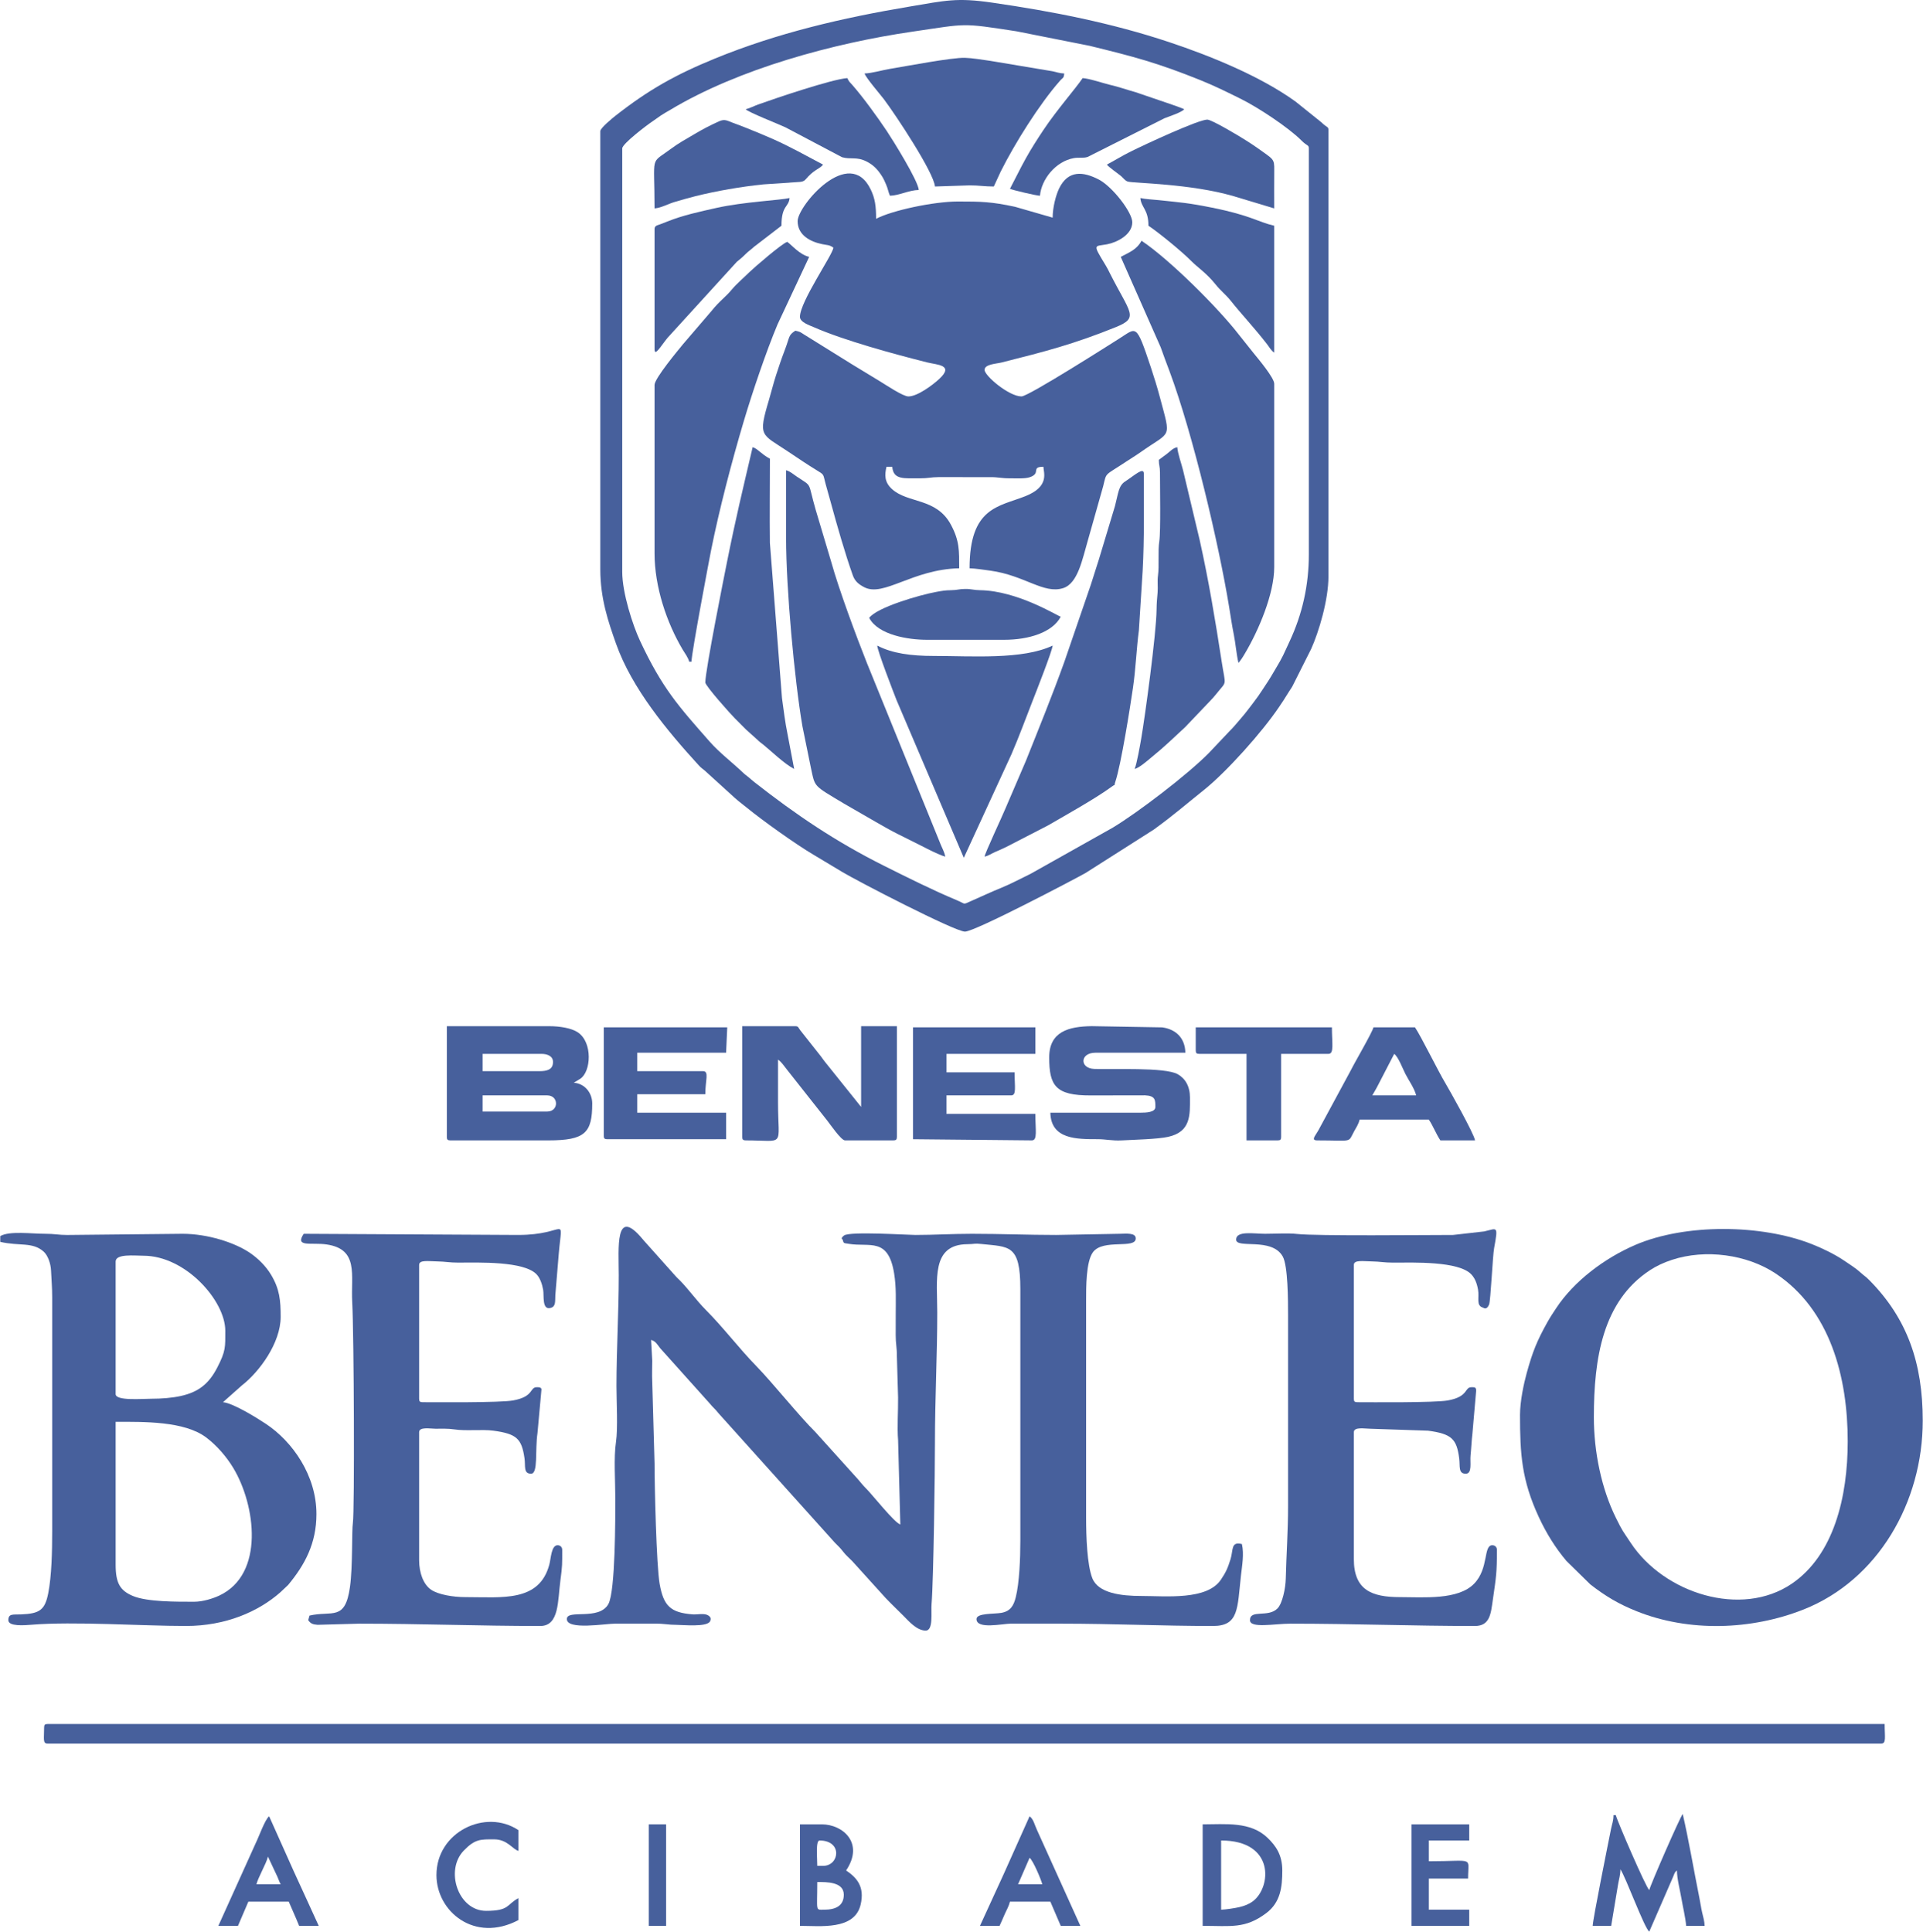
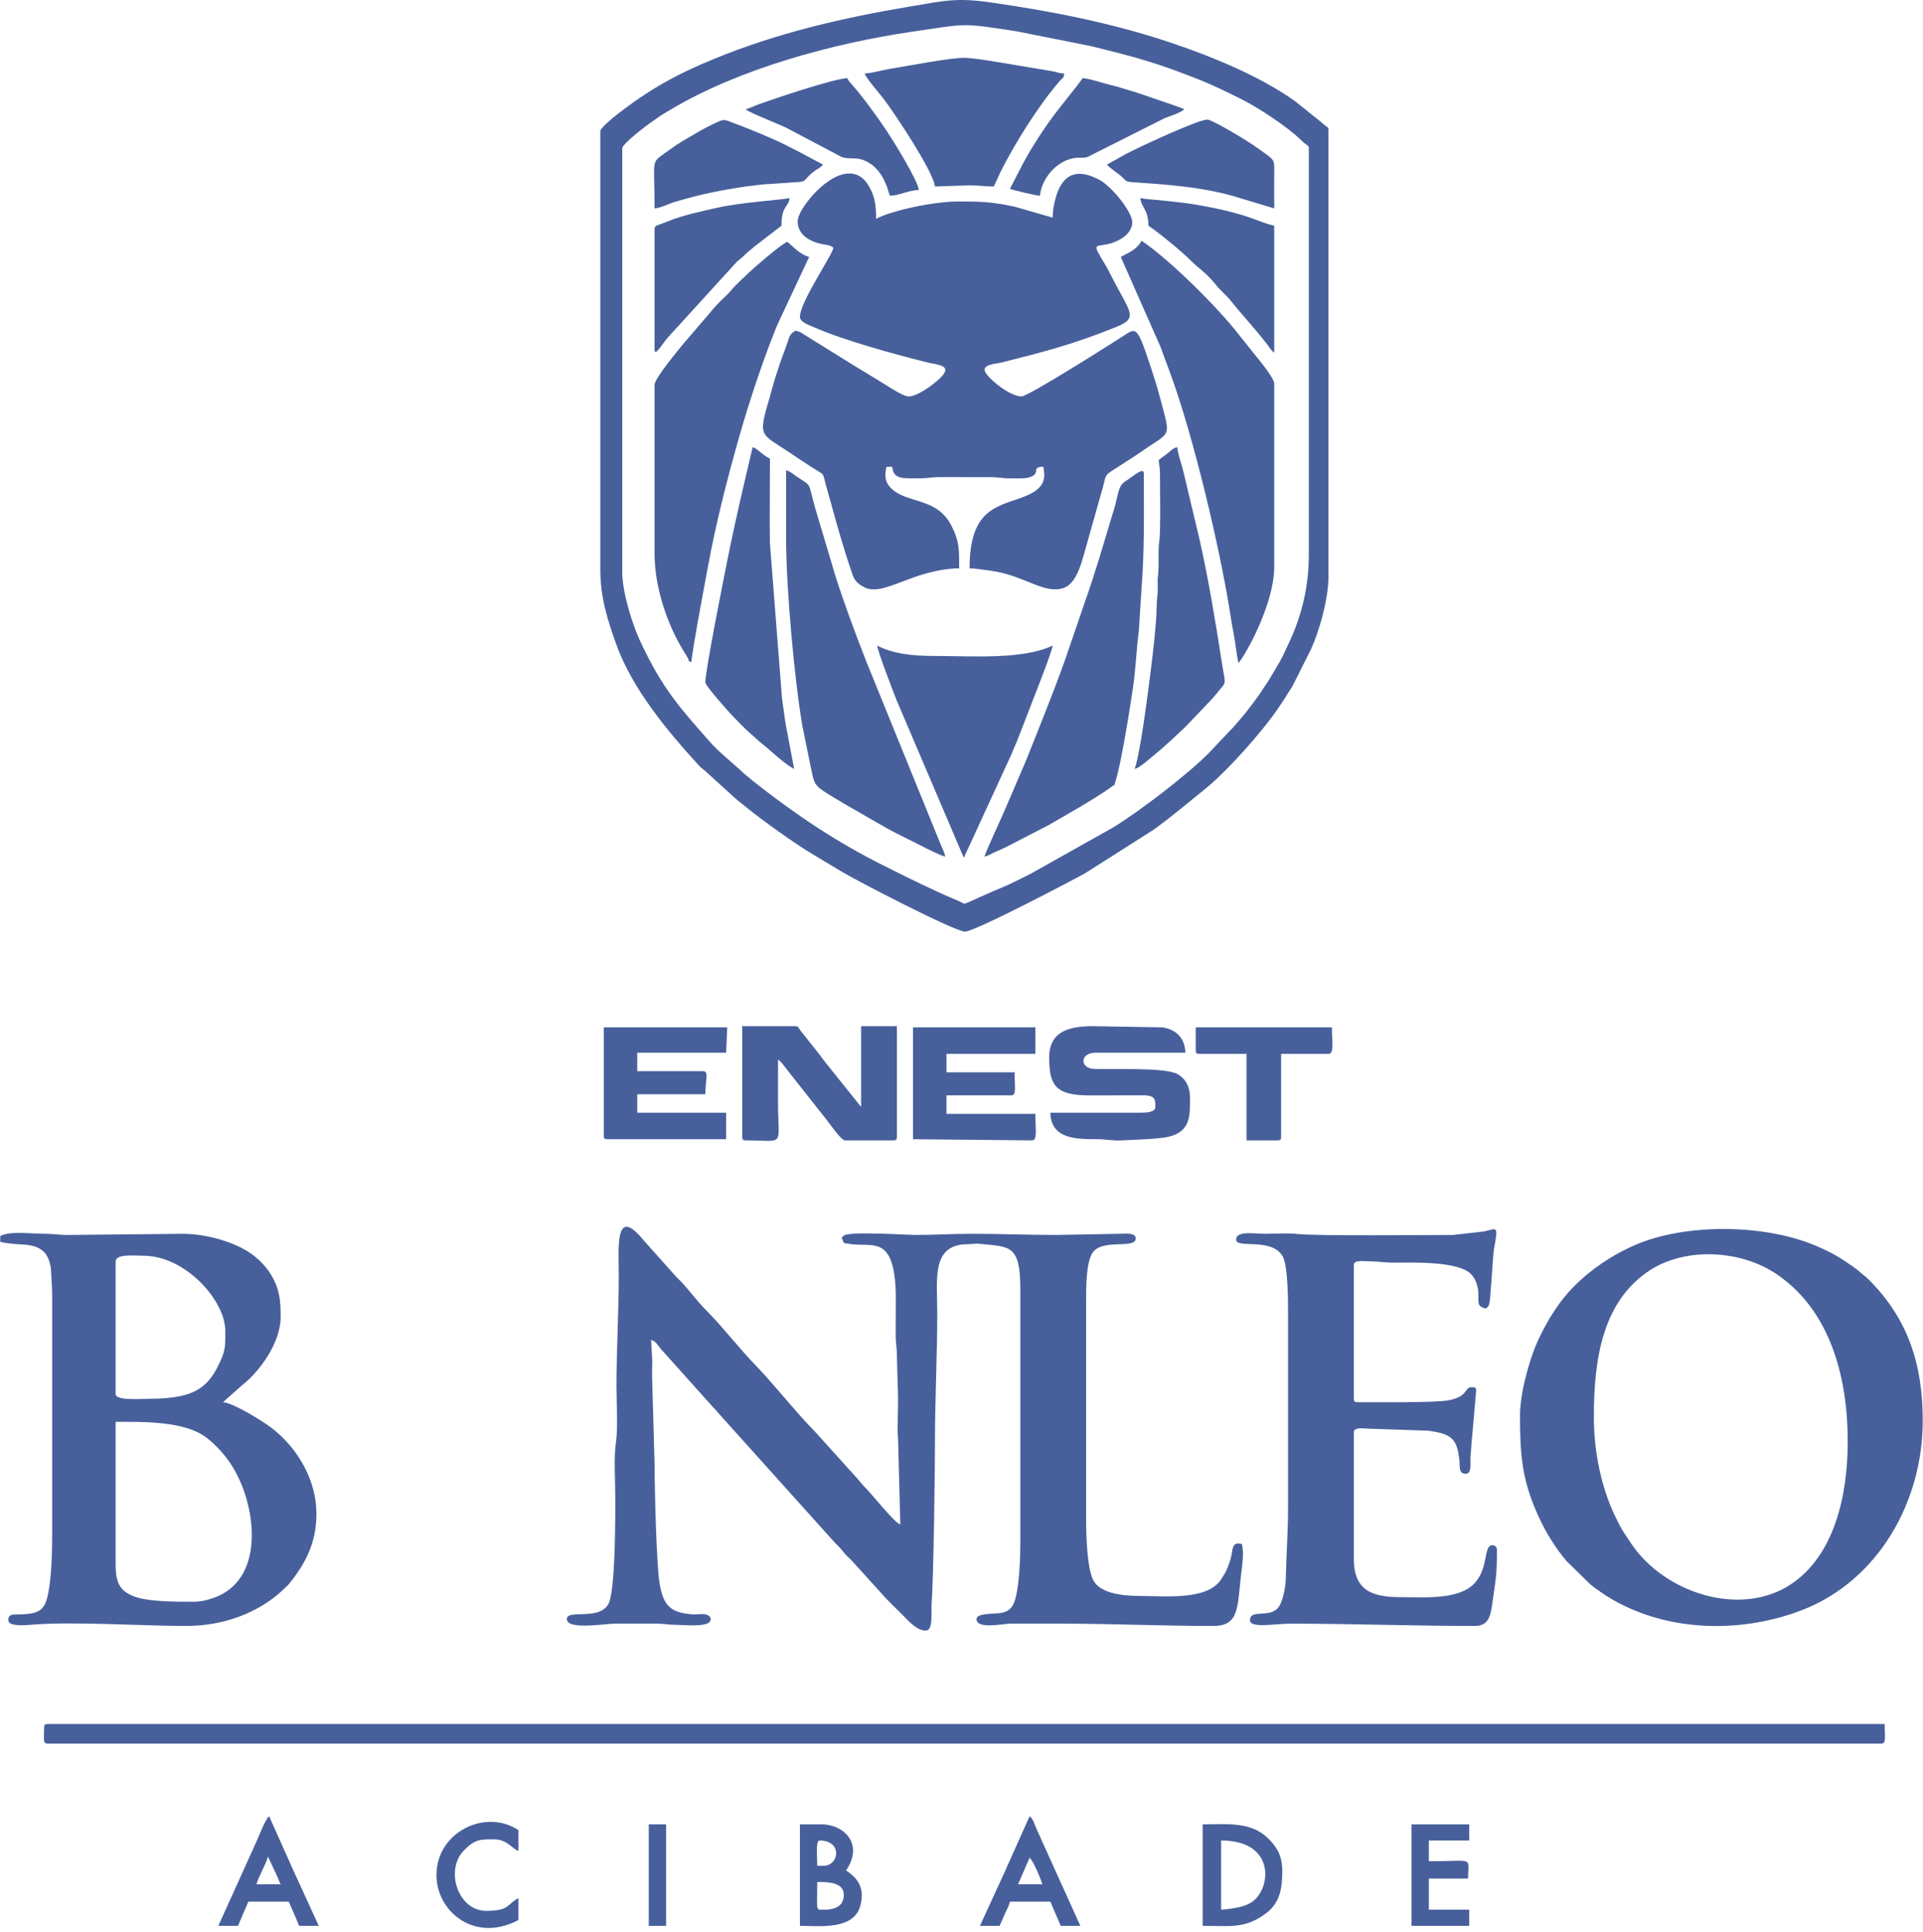
<svg xmlns="http://www.w3.org/2000/svg" xml:space="preserve" width="2824px" height="2837px" version="1.1" style="shape-rendering:geometricPrecision; text-rendering:geometricPrecision; image-rendering:optimizeQuality; fill-rule:evenodd; clip-rule:evenodd" viewBox="0 0 1476.43 1483.63">
  <defs>
    <style type="text/css">
   
    .fil0 {fill:#47609C}
   
  </style>
  </defs>
  <g id="Layer_x0020_1">
    <path class="fil0" d="M612.37 169.83c0,10.77 9.67,15.78 18.67,17.66 4.62,0.97 5.36,0.41 8.8,2.71 -0.45,5.41 -25.7,41.49 -25.7,53.16 0,4.18 7.47,6.55 10.66,7.95 23.24,10.21 61.61,20.65 87.23,27.09 7.42,1.86 20.76,1.81 9.15,12.61 -5.2,4.84 -16.86,13.48 -23.73,13.48 -4.19,0 -17.13,-8.76 -21.99,-11.69 -7.39,-4.46 -14.29,-8.76 -21.49,-13.07l-37.15 -23.1c-2.59,-1.69 -2.64,-1.81 -6.22,-2.64 -5.58,3.73 -3.98,4.19 -8.35,15.57 -2.42,6.3 -4.25,11.86 -6.39,18.42 -2.17,6.65 -3.64,12.91 -5.54,19.27 -8.5,28.47 -5.85,25.83 14.43,39.4 7.63,5.11 14.17,9.58 21.98,14.36 6.35,3.88 5.03,2.85 7.1,10.62 1.15,4.33 2.88,10.21 4.06,14.54 4.83,17.73 10.91,39.04 16.87,55.78 1.63,4.57 4.51,6.84 8.68,9.04 14.95,7.87 37,-13.7 73,-14.5 0,-13.44 0.31,-21.08 -6.37,-33.5 -11.18,-20.81 -33,-16.16 -45.28,-27.38 -5.93,-5.43 -5.6,-11.01 -4.18,-17.08l4.43 0c0.85,10.19 9.04,8.8 21.28,8.87 6.21,0.03 8.44,-0.92 14.14,-0.93l39.93 0.01c6.18,-0.03 8.61,0.95 15.03,0.92 5.11,-0.03 11.4,0.41 15.15,-0.83 9.22,-3.05 0.52,-8.04 10.56,-8.04 0.1,4.41 4.99,15.08 -13.77,22.54 -20.5,8.16 -42.94,8.35 -42.94,55.42 4.12,0.09 11.64,1.22 15.91,1.81 26.47,3.64 41.04,18.25 56.02,13.41 11.36,-3.67 14.71,-22.46 18.78,-36.17l11.91 -42.13c2.73,-11.14 0.69,-7.54 17.55,-18.78 3.97,-2.65 7.43,-4.67 11.24,-7.37 23.6,-16.74 23.44,-9.31 14.82,-41.89 -2.02,-7.63 -4.59,-15.98 -6.98,-23.14 -11.61,-34.72 -10.8,-30.59 -24.76,-21.87 -3.82,2.4 -69.23,44.13 -74.61,44.13 -9.65,0 -28.36,-15.85 -28.36,-20.38 0,-4.39 8.86,-4.64 12.94,-5.66 33.58,-8.44 55.56,-14.11 87.97,-27.23 18.11,-7.33 10.68,-10.84 -4.62,-41.22 -1.32,-2.62 -1.97,-4 -3.4,-6.35 -10.24,-16.83 -8.59,-14.17 1.15,-16 7.75,-1.46 19.39,-7.4 19.39,-16.94 0,-7.61 -15.22,-27.35 -25.68,-32.79 -11.88,-6.18 -23.54,-7.49 -30.48,6.77 -2.62,5.39 -4.99,14.93 -4.99,22.48l-28.88 -8.33c-18.05,-3.89 -25.98,-4.07 -43.78,-4.07 -18.82,0 -50.9,6.92 -62.93,13.29 0,-9.8 -0.83,-15.65 -4.11,-22.47 -16.52,-34.35 -56.15,12.58 -56.15,24.24z" />
    <path class="fil0" d="M435.13 1243.55c0,8.7 29.71,3.49 37.2,3.52l31.04 0.01c6.75,-0.03 9.64,0.94 15.93,0.92 4.52,-0.02 23.4,1.95 25.79,-2.68 1.3,-2.53 -0.17,-3.85 -1.59,-4.68 -2.94,-1.73 -8.24,-0.41 -11.73,-0.68 -17.18,-1.32 -22.38,-6.61 -25.37,-23.36 -2.52,-14.08 -3.92,-75.82 -3.92,-92.65l-1.78 -62.9c-0.26,-4.98 0,-10.87 0.01,-15.95l-0.89 -15.94c3.63,0.96 4.85,3.68 6.96,6.33l38.11 42.52c2.31,2.9 4.15,4.15 6.71,7.47l89.33 99.39c2.72,2.74 3.9,3.71 6.38,6.92 2.3,2.99 4.4,4.57 6.95,7.22l25.68 28.37c4.45,4.7 8.7,8.69 13.3,13.29 4.47,4.47 10.58,11.74 17.5,11.74 6.01,0 3.97,-14.15 4.48,-20.33 1.56,-18.91 2.61,-103.02 2.61,-124.08 0,-33.54 1.77,-67.01 1.77,-100.1 0,-24.89 -4.84,-52 23.06,-52.26 5.99,-0.06 5.25,-0.77 10.72,-0.17 21.4,2.31 30.03,0.04 30.03,34.71l0 193.12c0,13.95 -0.76,32.35 -3.51,43.45 -1.57,6.35 -3.98,10.75 -11.01,12.03 -5.66,1.03 -19.16,0.05 -19.16,4.77 0,8.16 20.11,3.52 26.56,3.51l39.02 0.03c39.15,0 76.94,1.77 116.1,1.77 19.91,0 18.61,-13.49 21.43,-38.82 0.78,-7.03 2.52,-16.35 0.72,-24.08 -8.58,-2.27 -6.56,4.66 -8.74,11.64 -2.25,7.19 -3.58,10 -7.36,15.67 -10.67,16.01 -42.48,12.56 -61,12.56 -15.72,0 -33.21,-2.12 -37.76,-13.63 -4.07,-10.27 -4.78,-32.25 -4.78,-46.61l0 -166.55c0,-10.18 -0.12,-29.99 5.26,-37.27 7.79,-10.54 32.85,-2.11 32.85,-10.57 0,-4.61 -7.63,-3.57 -12.4,-3.55l-48.75 0.89c-21.75,0 -42.15,-0.89 -64.69,-0.89 -15.44,0 -28.9,0.89 -43.42,0.89 -5.6,0 -50.34,-2.88 -54.71,0.37 -3.28,2.45 -1.17,3.06 -1.13,3.17 0.85,3.15 0.63,2.58 4.71,3.27 15.95,2.7 30.28,-5.39 34.84,22.76 1.74,10.73 1.22,20.83 1.22,31.56 0,5.32 0,10.64 -0.02,15.96 -0.03,6.3 0.95,9.18 0.91,15.92l0.92 31.87c0.12,10.22 -0.81,22.9 0.01,32.76l1.72 64.72c-4.44,-1.18 -21.57,-22.98 -26.35,-27.69 -2.87,-2.84 -3.7,-4.22 -6.22,-7.07l-32.78 -36.34c-12.16,-11.96 -32.7,-37.67 -45.19,-50.5 -13.55,-13.91 -25.22,-29.52 -39.02,-43.38 -6.9,-6.94 -12.64,-15.16 -19.46,-22.18 -1.22,-1.25 -1.98,-1.81 -3.12,-3.09l-25.08 -28.08c0,0 -0.8,-0.97 -0.8,-0.97 -21.36,-25.54 -18.21,7.08 -18.21,27.95 0,27.74 -1.77,57.38 -1.77,85.04 0,11.6 1.19,32.68 -0.38,43.04 -1.79,11.82 -0.51,30.1 -0.51,42.9 0,14.48 0.13,71.71 -5.32,81.5 -7.22,12.97 -31.9,3.73 -31.9,11.52z" />
    <path class="fil0" d="M477.67 439.14l0 -325.12c0,-3.67 19.44,-18.31 23.39,-20.91 2.51,-1.66 3.87,-2.8 6.24,-4.39 2.57,-1.72 4.52,-2.71 7.21,-4.32 52.51,-31.57 125.5,-51.27 186.23,-60.12 42.29,-6.16 36.63,-6.85 79.64,-0.25l56.19 11.15c34.42,8.43 51.71,12.95 85.23,26.43 10.85,4.37 20.86,9.34 30.88,14.31 13.1,6.49 36.49,21.81 46.74,32.12 4.21,4.23 5.54,3.1 5.54,5.98l0 311.84c0,23.56 -4.94,45.73 -14.76,66.74 -4.92,10.52 -4.82,11.22 -11.11,21.68 -2.37,3.95 -3.78,6.55 -6.39,10.44 -2.34,3.51 -3.97,6.11 -6.37,9.58 -2.47,3.57 -4.62,6.17 -7.19,9.64 -2.31,3.1 -4.64,5.91 -7.15,8.8 -2.98,3.41 -4.68,5.65 -7.96,8.87l-15.94 16.85c-16.42,16.6 -54.42,45.66 -73.82,57.31l-62.98 35.38c-7.08,3.43 -15.31,7.82 -22.18,10.61 -7.97,3.23 -15.28,6.69 -23.43,10.27 -6.84,3 -3.86,2.42 -10.89,-0.52 -18.88,-7.9 -37.69,-17.34 -55.95,-26.46 -36.92,-18.44 -67.66,-39.17 -99.64,-64.29 -2.09,-1.65 -2.43,-2.06 -4.32,-3.65 -1.96,-1.64 -2.44,-1.74 -4.38,-3.6 -8.43,-8.02 -18.01,-15.2 -25.7,-23.92 -23.68,-26.9 -36.42,-40.88 -53.55,-77.58 -5.45,-11.69 -13.58,-36.51 -13.58,-52.87zm-16.84 -338.41l0 336.64c0,22.32 6.11,40.23 12.07,57.04 12.17,34.31 39.2,66.78 63.47,93.36 1.85,2.03 2.63,2.4 4.72,4.13l23.2 21.11c3.18,2.83 6,4.85 9.29,7.54 11.8,9.65 37.33,27.9 50.92,35.92l22.15 13.29c11.86,7.12 86.53,45.79 94.22,45.79 7.7,0 84.05,-40.22 92.44,-44.91l52.53 -33.43c15.2,-10.99 24.62,-19.32 38.61,-30.5 17.22,-13.75 44.79,-44.52 57.66,-63.73 2.42,-3.62 4.34,-6.36 6.62,-10.21 1.32,-2.24 2.15,-3.23 3.47,-5.4l14.52 -28.88c5.8,-12.79 13.31,-37.48 13.31,-55.8l0 -342.85c0,-2.73 -1.19,-1.71 -5.53,-5.98l-19.66 -15.79c-27.01,-19.57 -65.72,-35.25 -97,-45.67 -44.48,-14.82 -89.48,-23.62 -136.19,-30.4 -27.12,-3.94 -35.64,-1.61 -63.32,3.05 -51.66,8.68 -101.43,20.23 -149.65,39.98 -30.24,12.39 -50.74,23.93 -75.96,43.67 -2.32,1.81 -11.89,9.64 -11.89,12.03z" />
    <path class="fil0" d="M1223.86 1088.51c0,-45.67 6.91,-89.15 43.05,-112.88 5.06,-3.32 10.58,-5.88 16.86,-7.95 25.86,-8.52 57.7,-4.17 79.72,10.48 42.03,27.99 55.33,79.75 55.33,128.96 0,42.63 -10.66,87.36 -43.05,109.34 -38.74,26.29 -98.02,7.33 -123.56,-31.38 -6.42,-9.74 -6.08,-8.43 -11.53,-19.48 -10.91,-22.14 -16.82,-50.23 -16.82,-77.09zm-56.72 -1.77c0,30.07 1.23,50.01 14.47,78.56 5.69,12.25 12.66,23.55 21.24,33.69l18.34 17.99c11.59,8.98 21.41,14.89 35.33,20.49 40.35,16.24 88.37,14.58 128.38,-1.26 57.05,-22.59 91.53,-82.28 91.53,-145.04 0,-44.15 -11.81,-78.38 -40.98,-107.87 -2.03,-2.04 -2.4,-2.31 -4.73,-4.13 -2.09,-1.64 -2.83,-2.57 -4.79,-4.07 -3.36,-2.57 -6.75,-4.75 -10.47,-7.25 -6.76,-4.55 -16.18,-9.1 -24.1,-12.23 -38.76,-15.35 -97.45,-15.95 -135.85,0.64 -23.31,10.08 -46.75,27.56 -60.55,48.44 -2.55,3.86 -4.55,6.82 -6.83,10.89 -7.87,14.15 -11.25,22.32 -15.86,39.07 -2.23,8.1 -5.13,21.63 -5.13,32.08z" />
    <path class="fil0" d="M148.88 1230.26c-13.54,0 -35.99,0.17 -46.98,-4.42 -9.97,-4.17 -13.28,-10.02 -13.28,-23.93l0 -109.85c21.69,0 52.74,-0.62 69.52,12.01 8.1,6.09 15.62,14.8 20.83,23.46 17.12,28.43 24.32,81.61 -10.86,98.03 -4.85,2.25 -12.53,4.7 -19.23,4.7zm-32.79 -155.92c-6.86,0 -27.47,1.81 -27.47,-3.55l0 -101.87c0,-6.09 14.61,-4.43 21.27,-4.43 32.44,0 62.92,34.59 62.92,57.58 0,12.66 0.45,15.51 -6.19,28.36 -6.57,12.73 -14.69,18.81 -27.85,21.77 -6.7,1.5 -14.9,2.14 -22.68,2.14zm-116.09 -124.91l0 4.42c14.61,3.41 24.77,-0.14 33.3,7.46 3.22,2.87 5.48,9.14 5.7,14.69 0.3,7.53 0.88,12.33 0.88,20.38l0 179.84c0,15.3 -0.43,34.27 -3.03,47.47 -2.55,13 -6.65,15.72 -20.92,16.29 -6.03,0.25 -9.73,-0.81 -9.73,4.45 0,4.93 12.39,3.94 17.68,3.5 32.6,-2.7 84.77,0.93 118.8,0.93 30.27,0 55.49,-10.89 72.47,-25.89l5.92 -5.59c12.82,-15.42 21.75,-31.91 21.75,-54.45 0,-29.67 -18.34,-55.69 -38.8,-69.29 -7.05,-4.69 -25.33,-16.01 -32.98,-16.64l14.55 -12.92c13.41,-10.41 29.76,-32.6 29.76,-52.64 0,-12.75 -0.8,-21.41 -7.44,-32.43 -3.98,-6.59 -9.86,-12.41 -16.11,-16.68 -11.64,-7.95 -32.6,-14.68 -51.78,-14.68l-88.64 0.91c-6.4,0.03 -9.79,-0.94 -16.82,-0.91 -10.13,0.04 -27.64,-2.38 -34.56,1.78z" />
-     <path class="fil0" d="M397.91 948.54l-164.84 -0.89c-7.12,10.63 5.85,6.48 17.53,8.18 24.95,3.62 18.58,23.48 19.69,44.1 1.39,25.71 1.85,160.9 0.52,169.71 -0.95,6.28 -0.02,33.19 -2.23,49.16 -3.7,26.83 -13.77,18.06 -31.08,22.09l-0.99 3.51c1.78,2.53 3.33,3.3 7.2,3.57l31.9 -0.88c47.18,0 91.77,1.77 139.14,1.77 14.69,0 13.31,-19.49 15.44,-35.06 1.52,-11.21 1.39,-12.55 1.39,-23.41 0,-2.07 -1.47,-3.54 -3.54,-3.54 -4.92,0 -5.09,10.14 -6.37,14.89 -7.77,28.94 -36.05,24.97 -64.53,24.97 -9.09,0 -20.63,-1.85 -26.23,-5.67 -5.97,-4.07 -9.22,-13.01 -9.22,-22.68l0 -98.33c0,-4.27 8.36,-2.67 12.41,-2.66 5.13,0.01 9.78,-0.21 14.56,0.51 9,1.37 21.46,-0.17 30.03,0.99 17.86,2.43 21.75,6.05 23.93,21.26 0.86,5.99 -0.99,11.79 5.04,11.79 5.6,0 2.93,-17.86 4.94,-31.38l3.03 -33.29c0,-1.79 -2.16,-1.77 -3.54,-1.77 -5.7,0 -2,7.23 -18.2,10.16 -10.24,1.85 -59.65,1.36 -69.54,1.36 -2.04,0 -2.66,-0.62 -2.66,-2.66l0 -102.77c0,-4.09 7.09,-2.78 14.22,-2.69 5.51,0.07 9.27,0.94 15.91,0.92 15.57,-0.03 50.4,-1.28 60.1,9.03 2.52,2.68 4.19,7.18 5.02,11.81 0.81,4.47 -1.13,16.08 6.01,13.85 3.81,-1.19 3.11,-4.95 3.35,-9.85l2.65 -31.9c2.61,-30.87 6.69,-14.2 -31.04,-14.2z" />
    <path class="fil0" d="M1115.74 948.54c-20,0 -104.95,0.91 -119.77,-0.76 -6.77,-0.76 -17.49,-0.13 -24.68,-0.13 -8.41,0 -22.16,-2.54 -22.16,4.43 0,7.38 27.34,-2.02 35.78,12.96 4.03,7.17 4.1,33.58 4.1,45.51l0 146.18c0,19.59 -1.32,37.4 -1.76,55.82 -0.18,7.42 -2.6,19.08 -6.37,22.87 -7.21,7.27 -21.11,0.45 -21.11,9.01 0,6.49 18.88,2.66 31.01,2.66 48.14,0 93.59,1.77 141.8,1.77 11.55,0 12.17,-9.59 13.68,-19.99 2.54,-17.56 3.16,-20.83 3.16,-38.48 0,-2.07 -1.47,-3.54 -3.55,-3.54 -7.04,0 -2.53,17.68 -13.92,29.49 -12.33,12.77 -38.9,10.37 -56.98,10.37 -21.61,0 -35.44,-5.36 -35.44,-29.23l0 -97.45c0,-4.27 8.35,-2.67 12.4,-2.66l44.59 1.5c18.09,2.46 21.98,6.26 23.92,21.26 0.79,6.05 -0.88,11.79 5.05,11.79 5.15,0 3.12,-9.03 3.67,-14.04 0.49,-4.39 0.84,-12.13 1.4,-16.32l2.9 -33.42c0,-2.73 -1.22,-2.66 -3.54,-2.66 -5.7,0 -1.99,7.23 -18.2,10.16 -10.24,1.85 -59.64,1.36 -69.54,1.36 -2.04,0 -2.65,-0.62 -2.65,-2.66l0 -102.77c0,-4.09 7.08,-2.78 14.21,-2.69 5.51,0.07 9.27,0.94 15.92,0.92 15.61,-0.03 50.38,-1.3 60.09,9.03 2.74,2.92 4.29,6.8 5.15,11.68 1.13,6.36 -1.74,12.34 3.88,13.84 0.33,0.12 2.67,2.31 4.63,-2.42 1.18,-2.82 2.73,-37.12 3.83,-43.16 3.28,-17.93 2.45,-15.22 -7.62,-12.94l-23.88 2.71z" />
    <path class="fil0" d="M33.68 1326.82c0,8.65 -1.21,12.4 2.65,12.4l1408.19 0c4.09,0 2.66,-4.98 2.66,-15.06l-1410.85 0c-2.04,0 -2.65,0.62 -2.65,2.66z" />
    <path class="fil0" d="M502.48 295.63l0 129.34c0,25.74 9.27,53.21 21.64,74.05 1.74,2.92 4.2,6.04 4.95,9.22l1.77 0c0.17,-7.47 13.93,-79.93 14.97,-85.13 6.4,-32.06 15.98,-68.59 25.23,-99.7 6.49,-21.86 17.27,-53.74 25.89,-74.23l24.3 -51.89c-7.48,-1.74 -13.53,-9.3 -16.83,-11.52 -3.81,1.02 -25.68,19.92 -29.05,23.24 -4.07,4.03 -10.02,9.15 -13.38,13.2 -5.34,6.45 -9.44,8.72 -15.93,16.85l-21.68 25.28c-3.19,3.94 -21.88,26.22 -21.88,31.29z" />
    <path class="fil0" d="M860.51 197.29l30.68 69.44c2.19,6.33 4.34,11.85 6.68,18.13 18.32,49.18 38.07,133.8 45.82,180.99 1.13,6.89 2.25,14.58 3.59,21.21 1.47,7.24 2,15.12 3.62,22.07 0.8,-0.92 -0.1,0.27 1.21,-1.45 0.79,-1.04 0.87,-1.16 1.48,-2.07 0.89,-1.33 1.37,-2.19 2.36,-3.84 10.34,-17.4 22.43,-45.57 22.43,-66.17l0 -140.86c0,-4.55 -12.32,-19.19 -15.68,-23.31l-11.79 -14.79c-15.68,-20.24 -52.89,-57.32 -74.45,-71.75 -3.58,6.77 -9.26,8.86 -15.95,12.4z" />
    <path class="fil0" d="M725.81 657.96c-0.92,-3.95 -2.12,-5.79 -3.43,-8.97l-56.84 -139.85c-8.09,-20.34 -21.58,-56.64 -27.28,-77.27l-12.02 -40.26c-6.44,-22.28 -2.12,-17.28 -14.4,-25.47 -2.75,-1.83 -5.21,-4.12 -8.33,-4.96 0,17.43 0,34.85 0,52.27 0,38.68 6.39,108.33 12.52,144.29l6.6 32.38c3.22,14.75 1.58,12.84 25.23,27.05l24.73 14.26c5.41,3.12 11.23,6.46 17.18,9.41 6.27,3.11 11.46,5.73 17.72,8.85 3.27,1.64 5.58,2.92 8.86,4.44 2.53,1.17 7.12,3.29 9.46,3.83z" />
    <path class="fil0" d="M755.94 657.96c3.23,-0.75 5.26,-2.31 7.99,-3.53 3.12,-1.4 5.32,-2.22 8.55,-3.85l32.16 -16.58c13.92,-8.08 36.32,-20.53 49.02,-29.83 3.94,-2.88 1.24,0.62 2.65,-3.56 4.54,-13.5 11.55,-58.33 13.59,-72.34 2.16,-14.8 2.67,-29.94 4.55,-44.19l2.9 -45.82c1.32,-24.33 0.89,-50.01 0.89,-74.42 0,-5.5 -7.15,1.29 -14.4,5.99 -5.02,3.26 -5.19,8.95 -7.75,18.83l-12.31 40.85c-2.21,6.56 -4.11,13.27 -6.2,19.49l-20.38 59.36c-9.38,26.07 -19.42,50.7 -29.49,75.95l-15.7 36.57c-2.7,6.58 -15.86,34.53 -16.07,37.08z" />
    <path class="fil0" d="M739.99 658.85l36.58 -79.48c5.94,-13.76 10.81,-27.16 16.33,-41.26 2.48,-6.35 14.97,-38.03 15.32,-42.27 -22.97,11.02 -62.16,7.97 -91.28,7.97 -17.42,0 -32.02,-1.94 -43.42,-7.97 0.09,3.99 12.43,35.83 14.81,41.9l51.66 121.11z" />
    <path class="fil0" d="M663.77 56.43c0.83,3.1 12.51,16.68 14.82,19.74 9.37,12.49 38.34,56.28 39.24,67.08l26.59 -0.88c7.5,0 11.27,0.88 18.61,0.88l5.31 -11.52c10.8,-21.57 29.52,-51.51 45.49,-69.69 2.36,-2.69 2.93,-1.66 3.26,-5.61 -3.54,-0.08 -5.89,-1.07 -8.93,-1.7l-47.84 -7.99c-5.95,-0.84 -13.96,-2.2 -19.56,-2.34 -10.11,-0.25 -44.16,6.3 -57.49,8.49 -5.67,0.93 -14.12,3.42 -19.5,3.54z" />
    <path class="fil0" d="M889.76 353.21c0,4.49 0.88,4.83 0.88,9.75 0,10.49 0.62,45.16 -0.51,52.64 -1.22,8.04 0.02,18.84 -1.02,26.44 -0.59,4.28 0.07,8.74 -0.29,13 -0.37,4.53 -0.74,7.6 -0.8,13.37 -0.19,18.33 -8.83,81.78 -11.8,98.95 -0.77,4.47 -3.45,19.89 -5.07,23.27 3.6,-0.84 9.49,-6.09 12.61,-8.65 12.34,-10.14 15.49,-13.66 26.18,-23.44l19.02 -19.96c2.26,-2.41 2.92,-3.02 4.99,-5.64 8.37,-10.6 7.15,-4.87 4.04,-25.07 -4.97,-32.18 -9.89,-61.76 -16.84,-93.02l-12.78 -53.67c-1.28,-5.15 -4,-12.51 -4.44,-17.71 -4.15,0.96 -4.66,2.93 -10.62,7.09 -1.52,1.06 -2.03,1.63 -3.55,2.65z" />
    <path class="fil0" d="M541.47 524.19c0,2.57 19.45,24.36 22.82,27.69 3.04,3 5.38,5.44 8.41,8.43l8.86 7.97c1.93,1.92 2.41,2.06 4.36,3.62 6.57,5.29 15.82,14.52 23.79,18.73l-5.1 -26.79c-1.88,-9.17 -2.92,-17.91 -4.26,-27.63l-9.28 -119.18c-0.27,-21.48 0.03,-43.2 0.03,-64.7 -6.73,-3.57 -9.59,-7.88 -13.29,-8.86 -7.73,33.16 -12.67,53.15 -19.72,88.37 -2.03,10.14 -16.62,83.03 -16.62,92.35z" />
-     <path class="fil0" d="M420.06 853.75l-49.62 0 0 -12.41 49.62 0c9,0 9,12.41 0,12.41zm-6.2 -31.01l-43.42 0 0 -13.29 45.19 0c4.64,0 8.87,1.78 8.87,6.2 0,6.02 -4.67,7.09 -10.64,7.09zm-70.9 50.5c0,2.04 0.62,2.66 2.66,2.66l75.33 0c28.22,0 33.68,-5.81 33.68,-28.35 0,-7.74 -5.3,-15.21 -14.18,-15.95l4.96 -3.01c8.39,-5.47 9.66,-27.89 -1.76,-35.62 -4.9,-3.32 -13.84,-4.78 -21.81,-4.78l-78.88 0 0 85.05z" />
    <path class="fil0" d="M569.83 873.24c0,2.04 0.62,2.66 2.66,2.66 31.08,0 24.82,5.91 24.82,-29.24 0,-10.93 0,-21.85 0,-32.78 2.61,1.75 4.51,4.68 6.7,7.47l31.28 39.61c1.8,2.25 10.48,14.94 13.42,14.94l37.22 0c2.04,0 2.66,-0.62 2.66,-2.66l0 -85.05 -27.48 0 0 62.01 -27.99 -34.91c-1.21,-1.54 -2,-2.75 -3.01,-4.08l-15.65 -19.79c-1.62,-2.01 -1.36,-3.23 -3.86,-3.23l-40.77 0 0 85.05z" />
    <path class="fil0" d="M805.57 812.11c0,21.64 4.69,29.37 31.88,29.26l41.72 -0.07c7.98,0.35 7.93,3.63 7.93,8.9 0,4.21 -7.09,4.43 -11.52,4.43l-69.13 0c0.46,20.64 20.55,20.33 36.37,20.35 6.48,0.01 11.03,1.33 18.58,0.92 8.93,-0.49 27.2,-0.9 35.41,-2.7 17.67,-3.87 16.87,-16.76 16.87,-30.08 0,-8.71 -3.58,-14.77 -9.42,-18.05 -9.85,-5.54 -50.42,-3.46 -64.18,-4.06 -11.27,-0.49 -10.91,-12.44 0.93,-12.44l69.13 0c-0.26,-11.44 -7.37,-18.01 -17.74,-19.48l-54.08 -0.93c-17.77,0.21 -32.75,4.15 -32.75,23.95z" />
    <path class="fil0" d="M700.99 875.01l91.28 0.89c4.5,0 2.66,-8.14 2.66,-20.38l-68.24 0 0 -14.18 49.63 0c4.3,0 2.66,-6.44 2.66,-17.71l-52.29 0 0 -14.18 68.24 0 0 -20.37 -93.94 0 0 85.93z" />
    <path class="fil0" d="M463.49 872.35c0,2.04 0.61,2.66 2.66,2.66l91.28 0 0 -20.38 -68.24 0 0 -14.17 52.28 0c0,-10.95 3.09,-17.72 -1.77,-17.72l-50.51 0 0 -14.17 68.24 0 0.88 -19.49 -94.82 0 0 83.27z" />
    <path class="fil0" d="M502.48 176.03l0 92.13c0,6.15 4.71,-2.24 9.95,-8.65l53.23 -58.41c2.92,-2.44 3.87,-3.05 6.6,-5.81 2.56,-2.59 4.11,-3.32 6.66,-5.75l21.04 -16.17c0,-15.93 5.6,-14 6.21,-21.26 -7.18,1.67 -35.53,2.95 -56.21,7.6 -12.86,2.89 -25.74,5.64 -37.48,10.37 -2.18,0.87 -3.99,1.55 -5.75,2.22 -2.32,0.89 -4.25,0.99 -4.25,3.73z" />
    <path class="fil0" d="M881.78 173.37c8,5.36 25.64,19.78 32.56,26.8 5.33,5.41 11.98,9.49 18.97,18.25 3.91,4.9 7.95,7.93 11.52,12.4 8.62,10.81 17.79,20.37 27.86,33.29 2.07,2.67 3.18,5.03 5.69,6.71l0 -97.45c-12.84,-2.99 -17.81,-7.9 -48.08,-13.95 -18.18,-3.64 -23.75,-3.91 -40.39,-5.69 -3.89,-0.41 -10.56,-0.74 -14.33,-1.62 0.62,7.44 6.2,8.61 6.2,21.26z" />
-     <path class="fil0" d="M1070.54 809.45c3.13,2.29 6.42,11.17 8.56,15.37 2.5,4.93 7.04,11.2 8.28,16.52l-33.68 0c1.46,-2.73 2.61,-4.29 4.15,-7.37l12.69 -24.52zm-59.37 66.45c28.21,0 23.61,2.15 28.55,-6.9 1.68,-3.07 3.4,-5.47 4.24,-9.05l53.17 0c3.4,5.07 5.46,10.87 8.86,15.95l26.59 0c-0.38,-4.55 -20.17,-39.62 -22.67,-43.79 -5.83,-9.73 -18.57,-35.8 -23.42,-43.03l-31.9 0c-0.91,3.92 -14.45,27.01 -17.43,33.07l-23.62 43.72c-1.34,2.68 -2.03,3.5 -3.33,5.67 -1.05,1.75 -2.9,4.36 0.96,4.36z" />
    <path class="fil0" d="M502.48 160.08c5.2,-0.43 10.45,-3.5 15.43,-4.95 5.84,-1.69 9.89,-2.92 15.94,-4.44 16.14,-4.03 35.05,-7.31 52.08,-9.06l28.23 -1.91c3.73,-0.37 4.09,-1.79 6.41,-4.22 5.32,-5.57 9.01,-5.96 11.3,-9.08 -12.17,-6.44 -25.38,-13.81 -38.12,-19.48 -6.83,-3.04 -13.39,-5.72 -20.62,-8.62 -3.58,-1.44 -6.78,-2.63 -10.27,-3.91 -4.71,-1.71 -6.34,-3.28 -11.06,-1.14 -6.91,3.14 -12.38,6 -18.68,9.74 -6.52,3.86 -12.1,6.85 -17.99,11.25 -16.45,12.31 -12.65,3.36 -12.65,45.82z" />
    <path class="fil0" d="M849.88 126.42c1.48,2.02 8.23,6.64 10.76,8.73 1.92,1.58 3.13,3.72 5.41,4.34 4.77,1.28 47.94,1.53 81.01,11.15l31.32 9.44c0,-9.74 -0.09,-19.52 0.02,-29.26 0.12,-9.16 -0.57,-8.24 -12.94,-17.18 -3.5,-2.52 -5.51,-3.7 -9.07,-6 -4.91,-3.17 -26.03,-15.77 -29.41,-15.77 -6.77,0 -46.81,18.57 -58.79,24.51 -6.44,3.18 -12.24,6.83 -18.31,10.04z" />
    <path class="fil0" d="M775.43 145.02c2.01,0.96 20.04,5.25 23.05,5.32 1.03,-12.44 11.97,-26.43 26.03,-28.9 3.82,-0.67 7.32,0.21 10.61,-0.91l58.93 -29.68c3.17,-1.27 13.47,-4.59 15.2,-6.95 -2.3,-1.11 -6.65,-2.54 -8.99,-3.41l-28.42 -9.7c-7.09,-1.96 -12.56,-4.01 -19.96,-5.73 -5.37,-1.25 -14.77,-4.6 -20.61,-5.08 -5.54,8.26 -19.6,24.07 -30.14,39.86 -4.62,6.94 -9.32,14.25 -13.56,21.88 -4.44,7.96 -7.95,15.4 -12.14,23.3z" />
    <path class="fil0" d="M572.49 83.9c1.6,2.17 25.8,11.64 30.44,13.86l43.49 22.97c6.87,2.01 11.05,-0.64 18.85,3.3 5.17,2.61 8.37,5.96 11.47,10.69 1.8,2.75 2.2,3.95 3.58,7.05 1.39,3.08 1.77,6.11 2.95,8.57 7.17,-0.16 14.4,-4.26 22.15,-4.43 -0.61,-7.34 -20.1,-38.56 -24.63,-45.36 -6.81,-10.2 -18.21,-26 -26.57,-35.45 -2.39,-2.69 -1.99,-1.81 -3.74,-5.12 -12.31,1.02 -54.37,15.26 -68.35,20.26 -3.25,1.16 -6.43,2.91 -9.64,3.66z" />
-     <path class="fil0" d="M667.32 474.58c6.98,13.19 30.07,16.83 44.31,16.83l59.37 0c18.8,0 37,-5.57 43.43,-17.72 -2.61,-0.69 -33.26,-19.99 -62.04,-20.37 -5.11,-0.06 -6.27,-1.01 -11.52,-0.95 -4.89,0.05 -5.64,0.89 -10.63,0.95 -4.65,0.06 -6.91,0.49 -11.15,1.26 -13.39,2.43 -45.89,11.97 -51.77,20z" />
    <path class="fil0" d="M918.11 806.79c0,2.05 0.62,2.66 2.66,2.66l36.34 0 0 66.45 23.93 0c2.04,0 2.65,-0.62 2.65,-2.66l0 -63.79 36.34 0c4.5,0 2.66,-8.13 2.66,-20.37l-104.58 0 0 17.71z" />
-     <path class="fil0" d="M1266.4 1451.73c-2.5,-1.83 -24.74,-53.43 -25.7,-57.58l-1.78 0c0,4.5 -1.06,6.56 -1.86,10.54 -2.05,10.2 -14.09,69.95 -14.09,74.51l14.18 0 5.31 -31.9c0.65,-3.94 1.78,-7.21 1.78,-11.51 4.14,5.95 18.3,45.02 22.16,47.84l18 -41.36c1.22,-2.61 1.2,-4.09 3.26,-5.6 0,6.16 2.47,15.66 3.43,21.38 1.14,6.76 3.14,14.83 3.66,21.15l14.18 0c-0.08,-3.61 -1.19,-7.11 -1.95,-10.45 -0.74,-3.18 -1.33,-7.34 -2.11,-11.18 -4.16,-20.65 -8.27,-44.99 -12.77,-64.31 -2.03,2.33 -24.7,54.18 -25.7,58.47z" />
    <path class="fil0" d="M937.61 1466.79l0 -53.15c41.49,0 38.57,35.94 24.47,46.61 -3.1,2.35 -6.69,3.67 -10.49,4.57 -3.26,0.77 -10.69,1.9 -13.98,1.97zm-14.18 12.41c21.65,0 32.58,2.42 48.77,-9.73 11.09,-8.33 12.38,-20.22 12.38,-32.8 0,-12.02 -4.98,-18.95 -11.28,-25.04 -13.19,-12.76 -32.32,-10.39 -49.87,-10.39l0 77.96z" />
    <path class="fil0" d="M632.75 1466.79c-6.96,0 -5.31,1.79 -5.31,-21.26 7.14,0 20.38,-0.22 20.38,9.75 0,8.7 -6.48,11.51 -15.07,11.51zm-0.88 -33.66l-4.43 0c0,-6.29 -1.36,-19.49 1.77,-19.49 17.8,0 15.36,19.49 2.66,19.49zm-17.73 46.07c15.31,0 41.96,3.56 46.61,-16.31 3.21,-13.69 -2.8,-20.62 -11.16,-26.22 14.23,-21.24 -2.75,-35.43 -18.61,-35.43l-16.84 0 0 77.96z" />
    <path class="fil0" d="M205.6 1426.04l7.35 15.69c1,2.34 1.33,3.56 2.4,5.57l-18.61 0c1.19,-5.11 7.67,-16.14 8.86,-21.26zm-38.11 53.16l15.07 0 7.98 -18.61 31.01 0 5.91 13.59c0.95,2.03 1.24,3.28 2.07,5.02l15.06 0 -9.45 -20.67c-3.48,-7.5 -6.3,-13.86 -9.75,-21.26l-18.9 -42.23c-3.12,2.28 -8,16.04 -10.05,20.07l-28.95 64.09z" />
    <path class="fil0" d="M790.5 1426.93c2.62,1.92 8.89,16.68 9.75,20.37l-18.61 0 8.86 -20.37zm-38.11 52.27l15.07 0c1.4,-2.93 2.6,-5.99 4.06,-9.23 1.48,-3.28 3.13,-6.01 3.91,-9.38l31.02 0 7.98 18.61 15.06 0 -33.38 -73.83c-1.8,-3.85 -2.55,-8.09 -5.61,-10.33l-18.9 42.23c-1.69,3.61 -2.96,6.7 -4.72,10.34l-14.49 31.59z" />
    <path class="fil0" d="M1083.84 1479.2l44.31 0 0 -12.41 -31.02 0 0 -23.91 30.13 0c0,-17.33 5.51,-13.29 -30.13,-13.29l0 -15.95 31.02 0 0 -12.4 -44.31 0 0 77.96z" />
    <path class="fil0" d="M334.99 1440.22c0,27.95 29.26,52.35 62.92,34.55l0 -16.83c-9.18,4.85 -6.63,9.74 -24.82,9.74 -21.39,0 -31.82,-31.1 -17.09,-46.32 8.71,-8.98 12.84,-8.61 23.3,-8.61 10.15,0 14.24,7.7 18.61,8.86l0 -15.94c-24.97,-16.72 -62.92,1.2 -62.92,34.55z" />
    <polygon class="fil0" points="498.05,1479.2 511.34,1479.2 511.34,1401.24 498.05,1401.24 " />
  </g>
</svg>